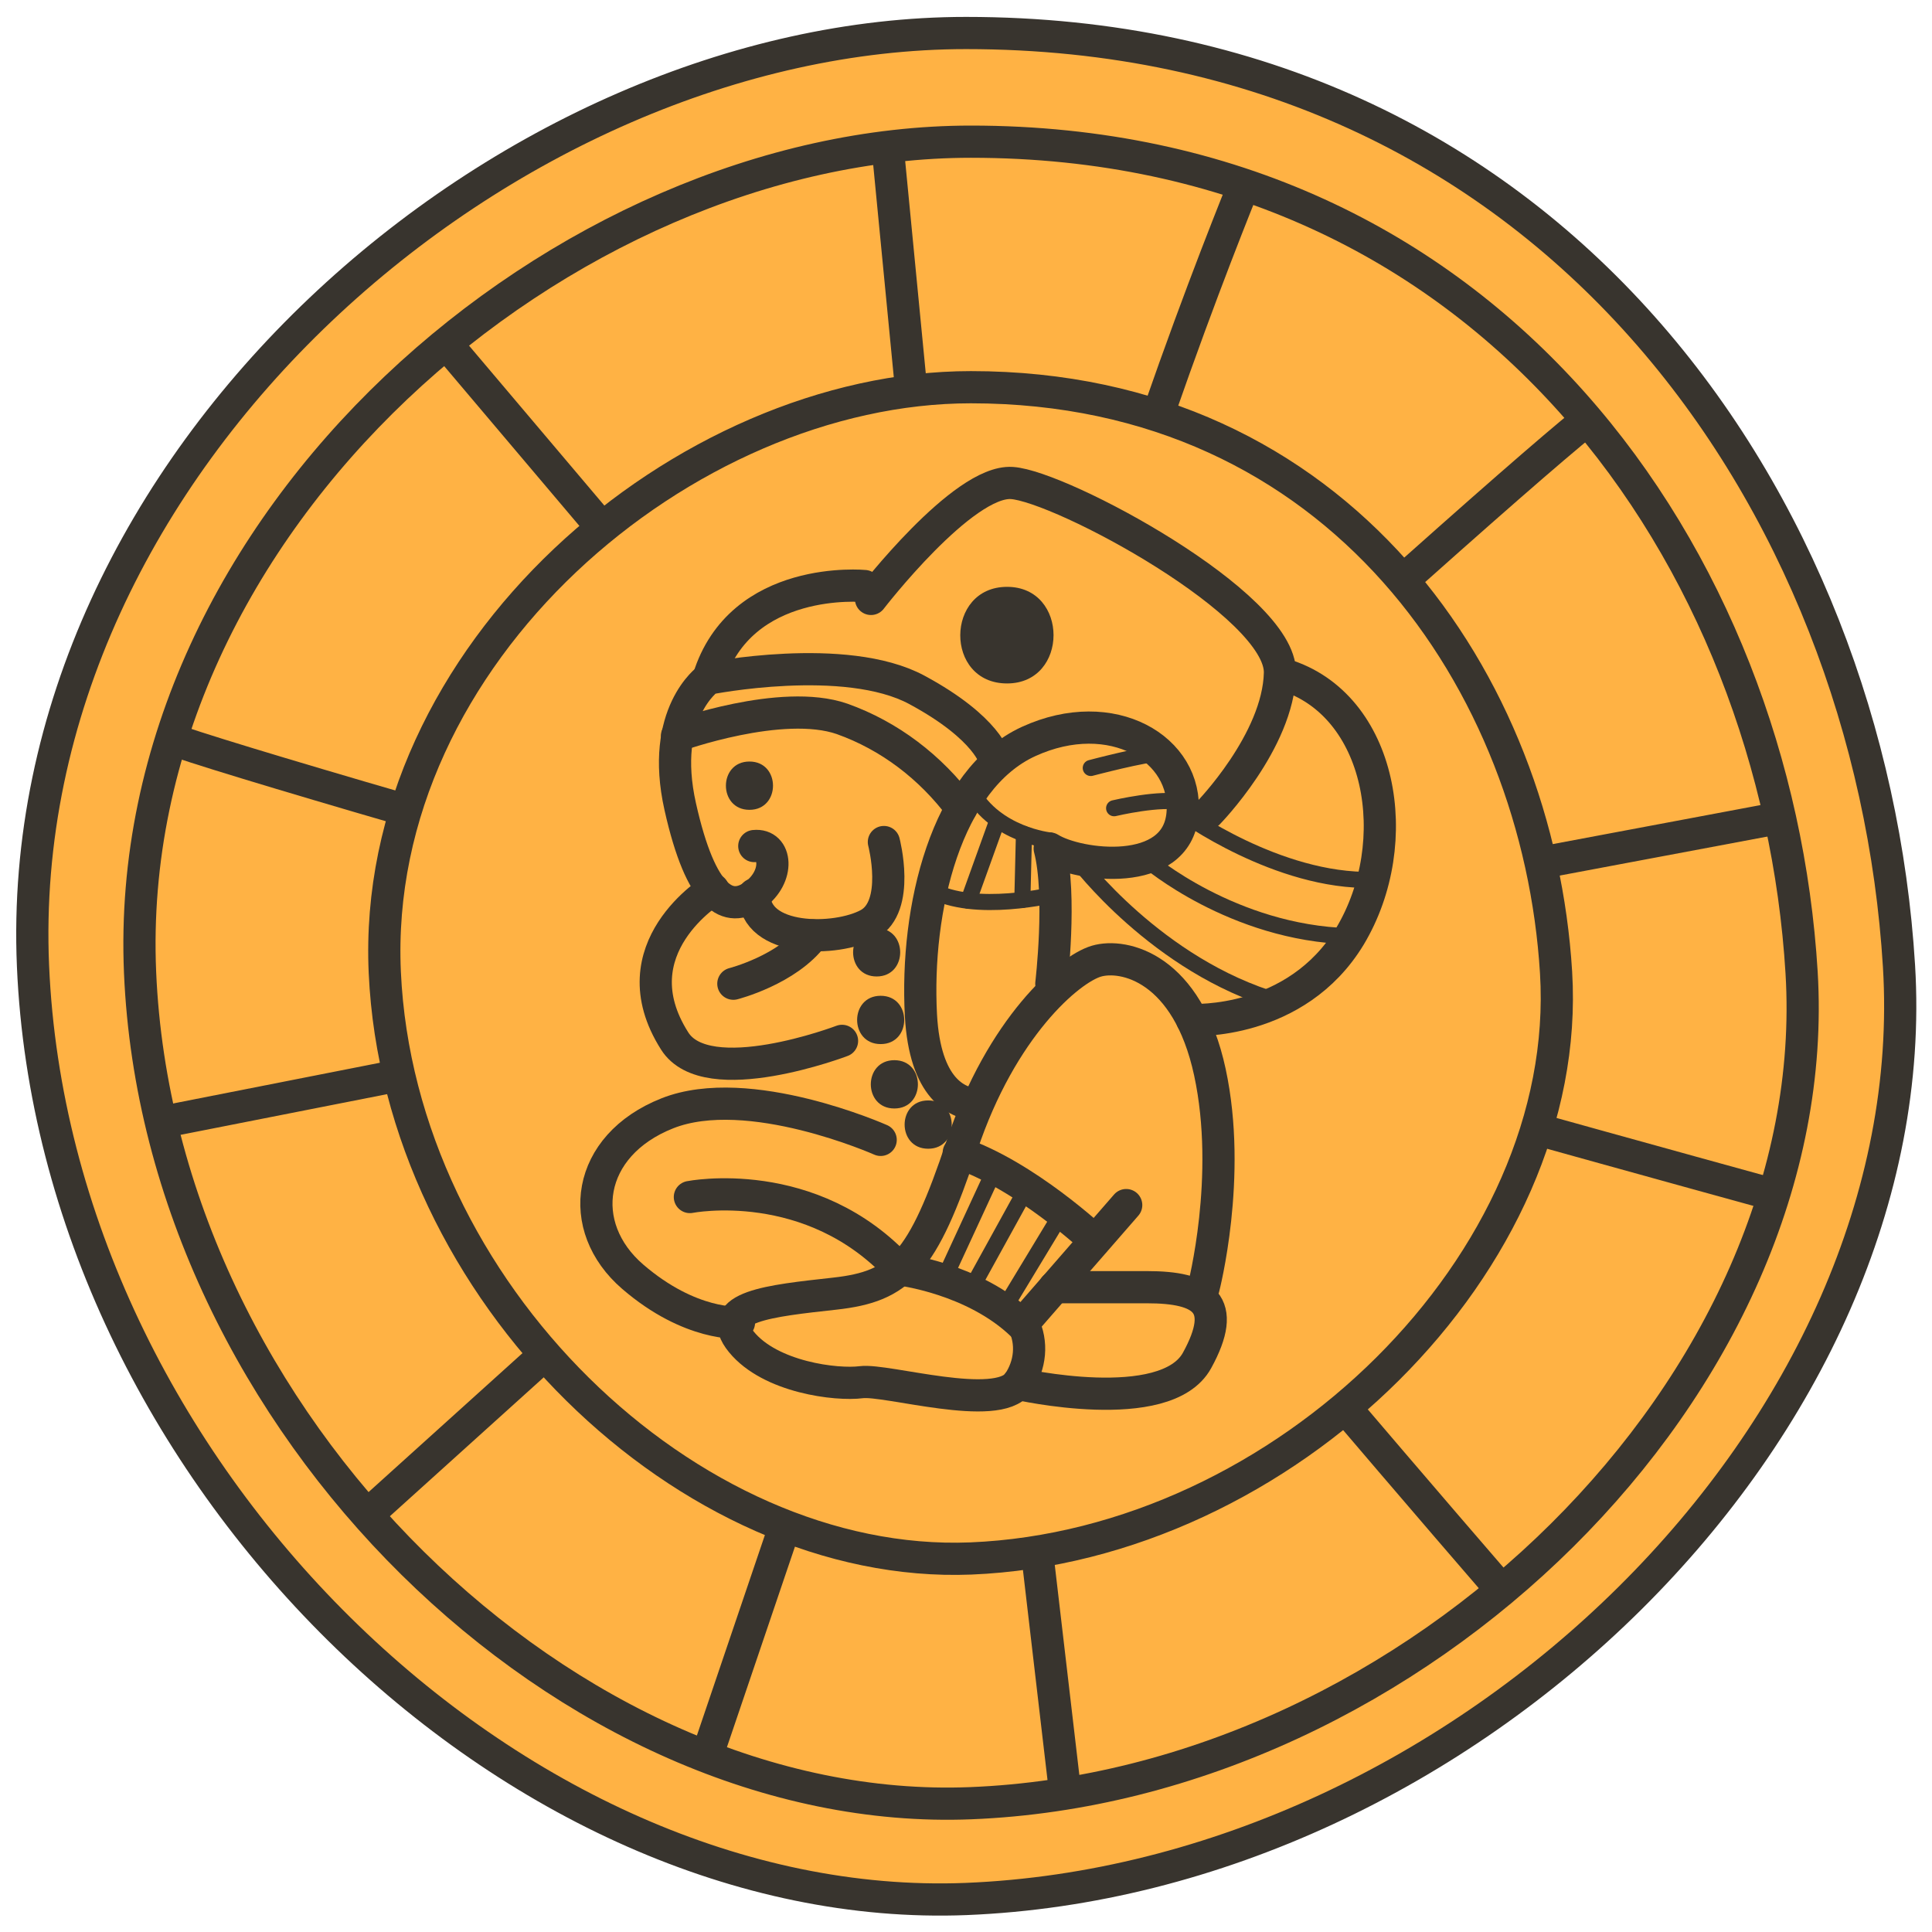
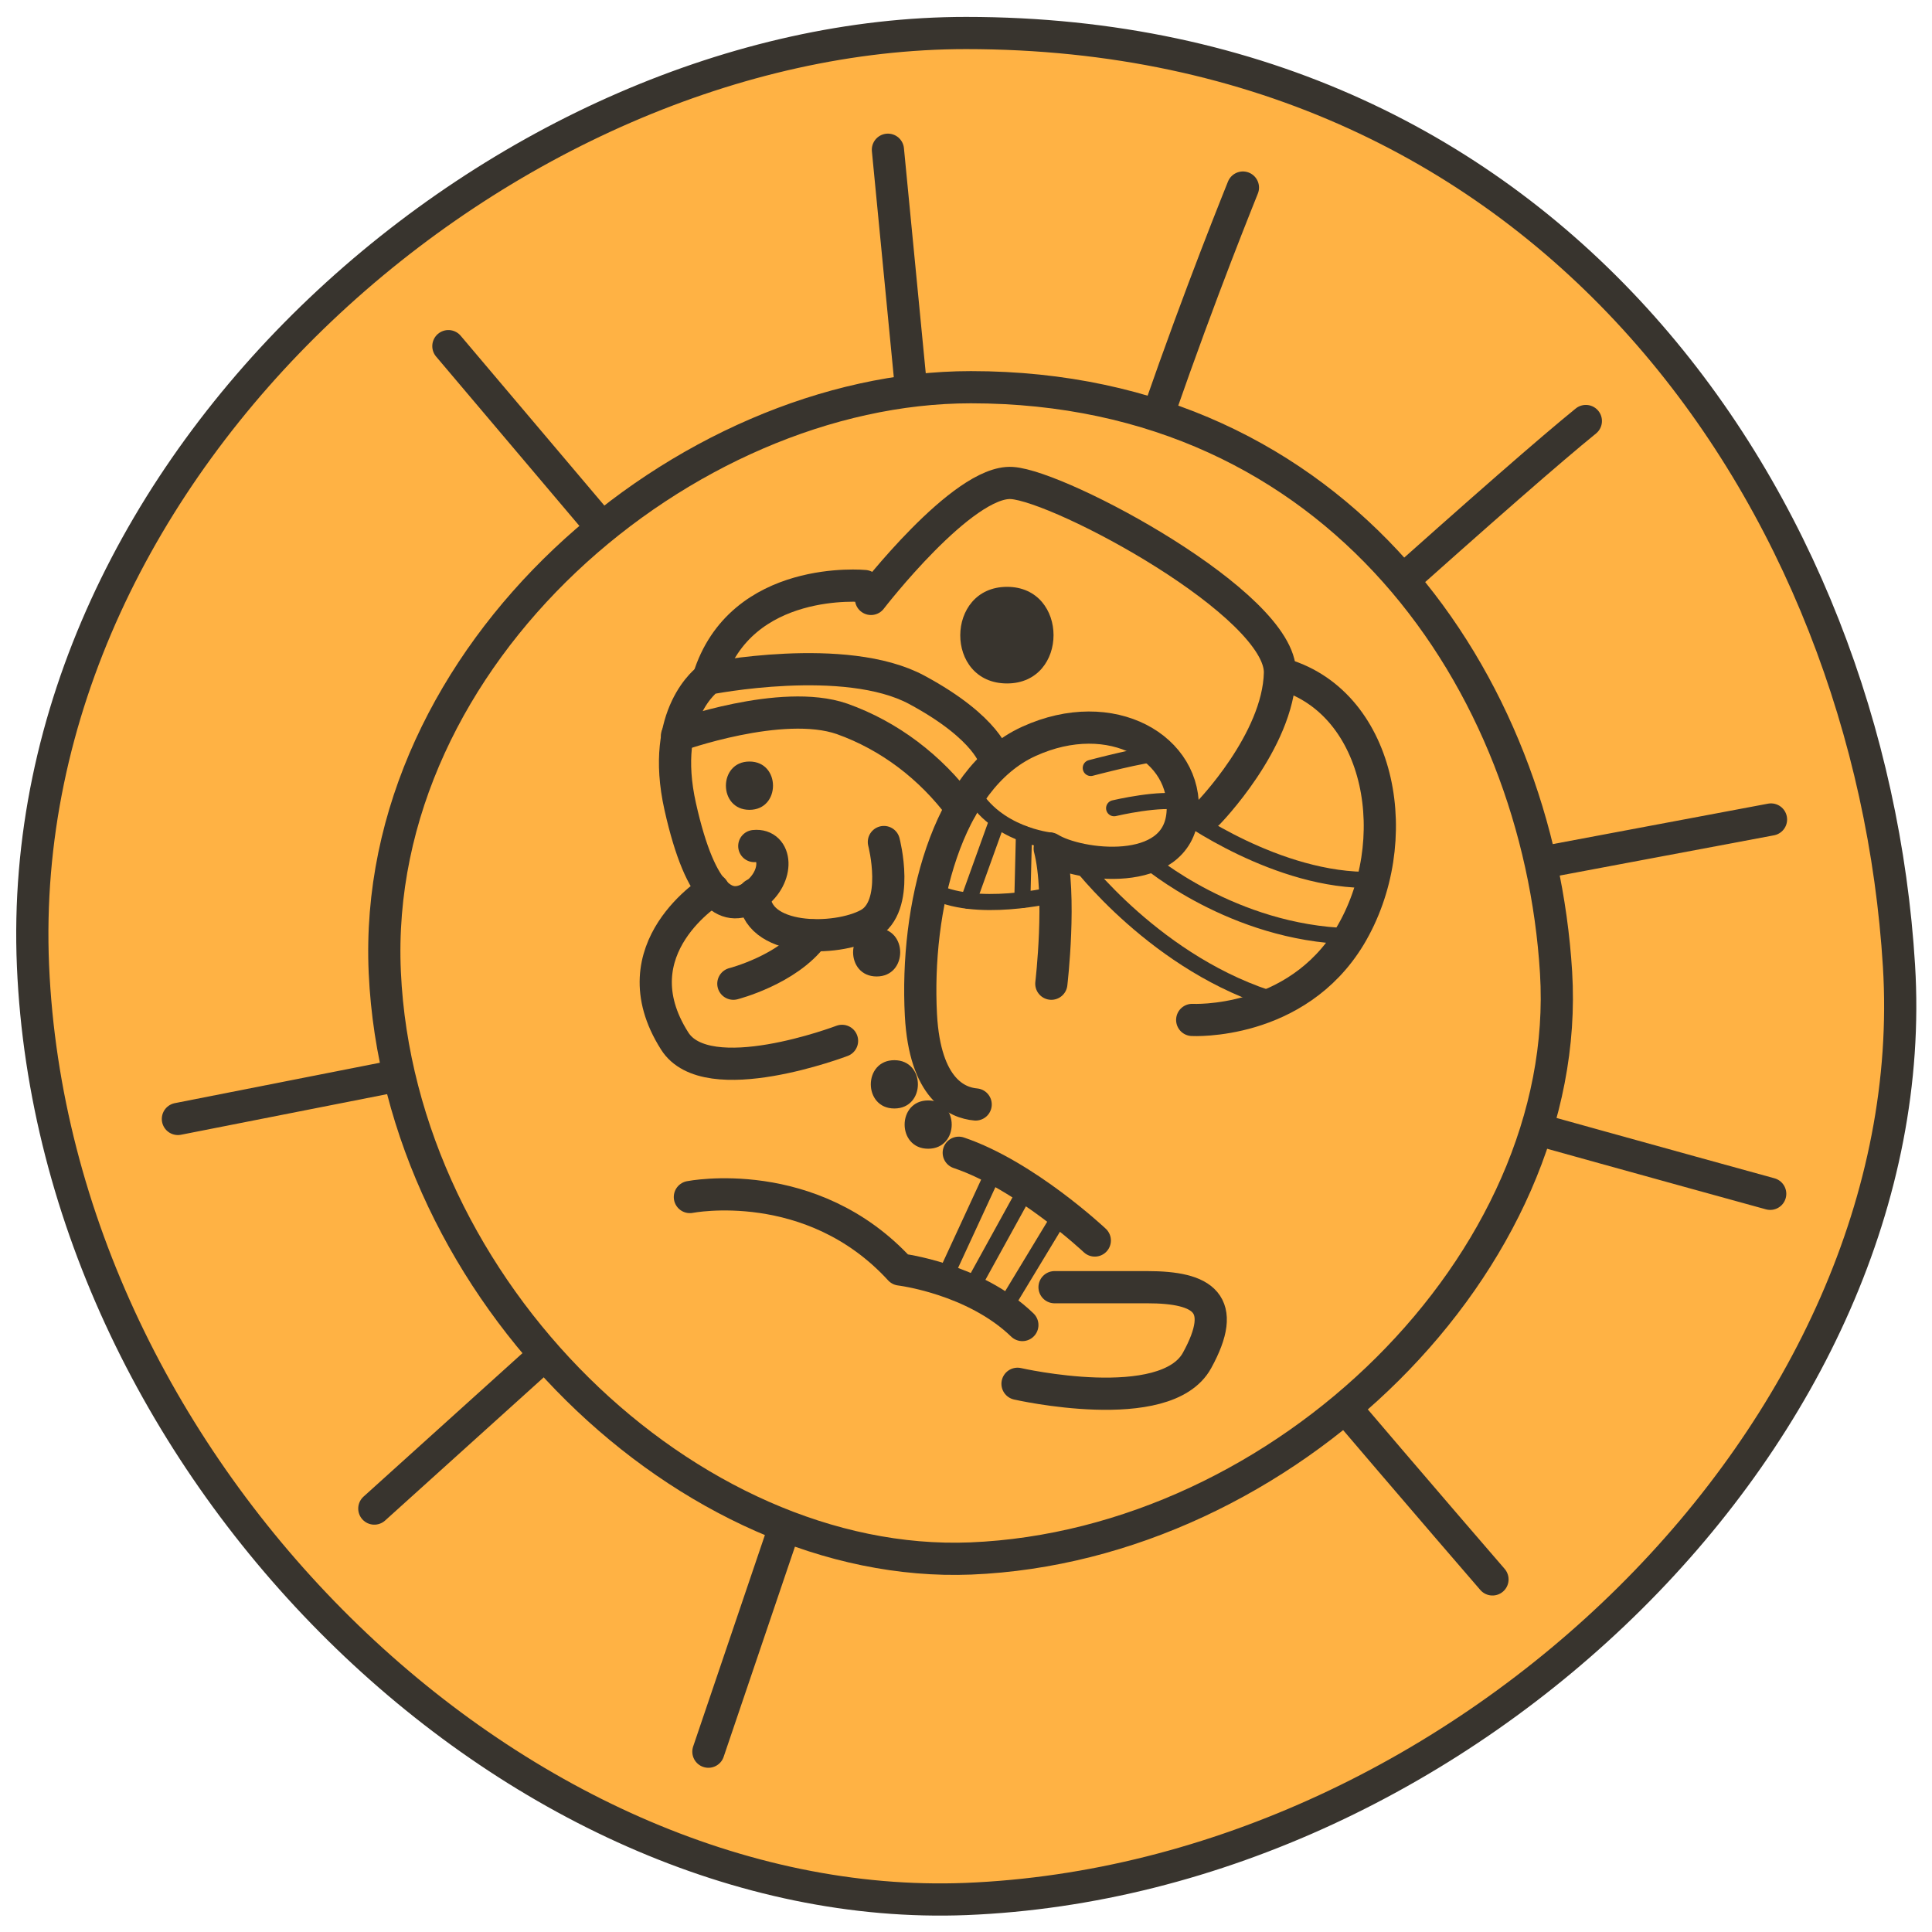
<svg xmlns="http://www.w3.org/2000/svg" version="1.1" id="Capa_1" x="0px" y="0px" viewBox="0 0 240 240" style="enable-background:new 0 0 240 240;" xml:space="preserve">
  <style type="text/css">
	.st0{fill:#FFB244;stroke:#38342E;stroke-width:4;stroke-miterlimit:10;}
	.st1{fill:none;stroke:#38342E;stroke-width:4;stroke-linecap:round;stroke-linejoin:round;}
	.st2{fill:#FFB244;stroke:#38342E;stroke-width:4;stroke-linecap:round;stroke-linejoin:round;}
	.st3{fill:#38342E;}
	.st4{fill:none;stroke:#38342E;stroke-width:2;stroke-linecap:round;stroke-linejoin:round;}
</style>
  <g id="recta">
    <path class="st0" d="M120,4.1c72.9,0,112.4,58.6,115.9,115.9S182,233.4,120,235.9C64.2,238.1,6.8,182.9,4.1,120S63.4,4.1,120,4.1z" />
    <line class="st1" x1="113.8" y1="54.7" x2="110.3" y2="18.6" />
-     <path class="st1" d="M128.1,186.6c2.5,21.3,4.2,35.9,4.2,35.9" />
    <line class="st1" x1="22.1" y1="139" x2="55.6" y2="132.4" />
    <line class="st1" x1="185.4" y1="108.3" x2="220" y2="101.8" />
    <line class="st1" x1="46.5" y1="187.4" x2="72.2" y2="164.2" />
    <path class="st1" d="M197,52.3c-4.2,3.4-12.8,10.9-26.2,22.9" />
    <path class="st1" d="M154.4,23.3c-2,5-6.9,17.3-12.6,34.2" />
    <line class="st1" x1="88" y1="217.6" x2="99.5" y2="183.7" />
    <path class="st1" d="M163.2,170.3c14.4,16.9,22.2,25.9,22.2,25.9" />
    <line class="st1" x1="78.8" y1="70.3" x2="55.7" y2="43" />
-     <path class="st1" d="M22.1,92.1c5,1.7,17.7,5.5,34.3,10.3" />
    <path class="st1" d="M184.9,138.6c20.8,5.8,35,9.7,35,9.7" />
    <path class="st2" d="M120.6,48.1c45.8,0,70.5,36.8,72.7,72.7s-33.8,71.2-72.7,72.8c-35,1.4-71-33.2-72.8-72.8S85.1,48.1,120.6,48.1   z" />
-     <path class="st1" d="M120.6,17.6c64.9,0,100.1,52.2,103.2,103.2s-48,101-103.2,103.2c-49.7,2-100.8-47.1-103.2-103.2   S70.2,17.6,120.6,17.6z" />
    <path class="st1" d="M93.7,105.1c2.8-0.3,3.2,3.8,0,6.1s-6.6,0.6-9.2-11S88,84.3,88,84.3s17-3.4,25.9,1.4s9.7,8.7,9.7,8.7" />
    <path class="st3" d="M93.1,100.6c3.9,0,3.9-6,0-6S89.2,100.6,93.1,100.6z" />
    <path class="st1" d="M109.8,104.6c0,0,2.1,8-1.9,10.2s-14.2,2.3-14.2-3.7" />
    <path class="st1" d="M130.6,122.2c0,0,1.3-11-0.2-16.8c3.5,2.2,15.8,3.8,16.5-4.3s-8.8-13.7-19.1-9s-14.1,20.8-13.4,34   c0.5,9.2,4.5,10.9,6.8,11.1" />
    <path class="st4" d="M130.4,104.4c0,0-6.7-0.7-9.7-6.1" />
    <path class="st4" d="M138.4,100.4c0,0,5.9-1.4,8.5-0.7" />
    <path class="st4" d="M135.5,95.4c0,0,6.8-1.8,8.7-1.8" />
    <path class="st4" d="M131.1,111.1c0,0-10.1,2.5-15.5-0.6" />
    <line class="st4" x1="127" y1="111.8" x2="127.2" y2="103.6" />
    <line class="st4" x1="120.3" y1="111.9" x2="123.9" y2="101.9" />
-     <path class="st1" d="M149.5,160c0,0,3.6-13.8,0.8-26.8s-10.7-14.8-14.1-13.8s-11.8,8.2-16.7,22.9s-7.7,17.5-15.8,18.4   s-15.2,1.6-11.6,6s11.8,5.4,14.9,5s16.9,3.8,19.5,0.1c1.5-2.2,1.8-5,0.6-7.4l12.8-14.7" />
    <path class="st3" d="M108.9,121.3c3.9,0,3.9-6,0-6S105,121.3,108.9,121.3z" />
-     <path class="st3" d="M109.4,129.7c3.9,0,3.9-6,0-6S105.5,129.7,109.4,129.7z" />
+     <path class="st3" d="M109.4,129.7S105.5,129.7,109.4,129.7z" />
    <path class="st3" d="M111.1,137.7c3.9,0,3.9-6,0-6S107.2,137.7,111.1,137.7z" />
    <path class="st3" d="M115.3,142.7c3.9,0,3.9-6,0-6S111.4,142.7,115.3,142.7z" />
-     <path class="st1" d="M109.4,141.6c0,0-16.4-7.3-26.5-3.3s-11.5,14.1-4.3,20.3s13.2,5.7,13.2,5.7" />
    <path class="st1" d="M85.7,148.7c0,0,15.1-3,26.1,9c0,0,9.2,1.1,15.2,6.9" />
    <path class="st1" d="M126.4,171.9c0,0,18.4,4.2,22.3-2.9s0.8-9.1-6.2-9.1h-11.5" />
    <path class="st1" d="M88.6,110.5c0,0-12.1,7.3-4.8,18.8c4,6.4,20.8,0,20.8,0" />
    <path class="st1" d="M91.1,122.2c0,0,6.7-1.7,9.9-6" />
    <path class="st1" d="M84.1,91.4c0,0,13-4.7,20.5-2.1c5.9,2.1,11,6,14.8,11.1" />
    <path class="st1" d="M148.1,126.7c0,0,12.9,0.7,19.6-10.4c7-11.7,4-28.8-8.2-32.5" />
    <path class="st4" d="M142.6,106.9c0,0,10.5,9,25,9.4" />
    <path class="st4" d="M133.9,106.9c0,0,9.8,13.1,24.9,17.5" />
    <path class="st4" d="M146.9,101c0,0,11.8,8.6,23.6,8.3" />
    <path class="st3" d="M125.1,84.9c7.7,0,7.7-12,0-12S117.3,84.9,125.1,84.9z" />
    <path class="st1" d="M107.4,72.8c0,0-15.4-1.5-19.4,11.5" />
    <path class="st1" d="M136,154.1c0,0-8.6-8.1-16.9-10.9" />
    <line class="st4" x1="117.5" y1="158.4" x2="123.6" y2="145.2" />
    <line class="st4" x1="120.6" y1="160.2" x2="127.6" y2="147.5" />
    <line class="st4" x1="124.7" y1="162.6" x2="131.9" y2="150.7" />
    <path class="st1" d="M108.2,74.4c0,0,11.4-14.8,17.5-14.4c6.1,0.4,33.5,15.1,33.3,23.6s-8.9,17.4-8.9,17.4" />
  </g>
</svg>